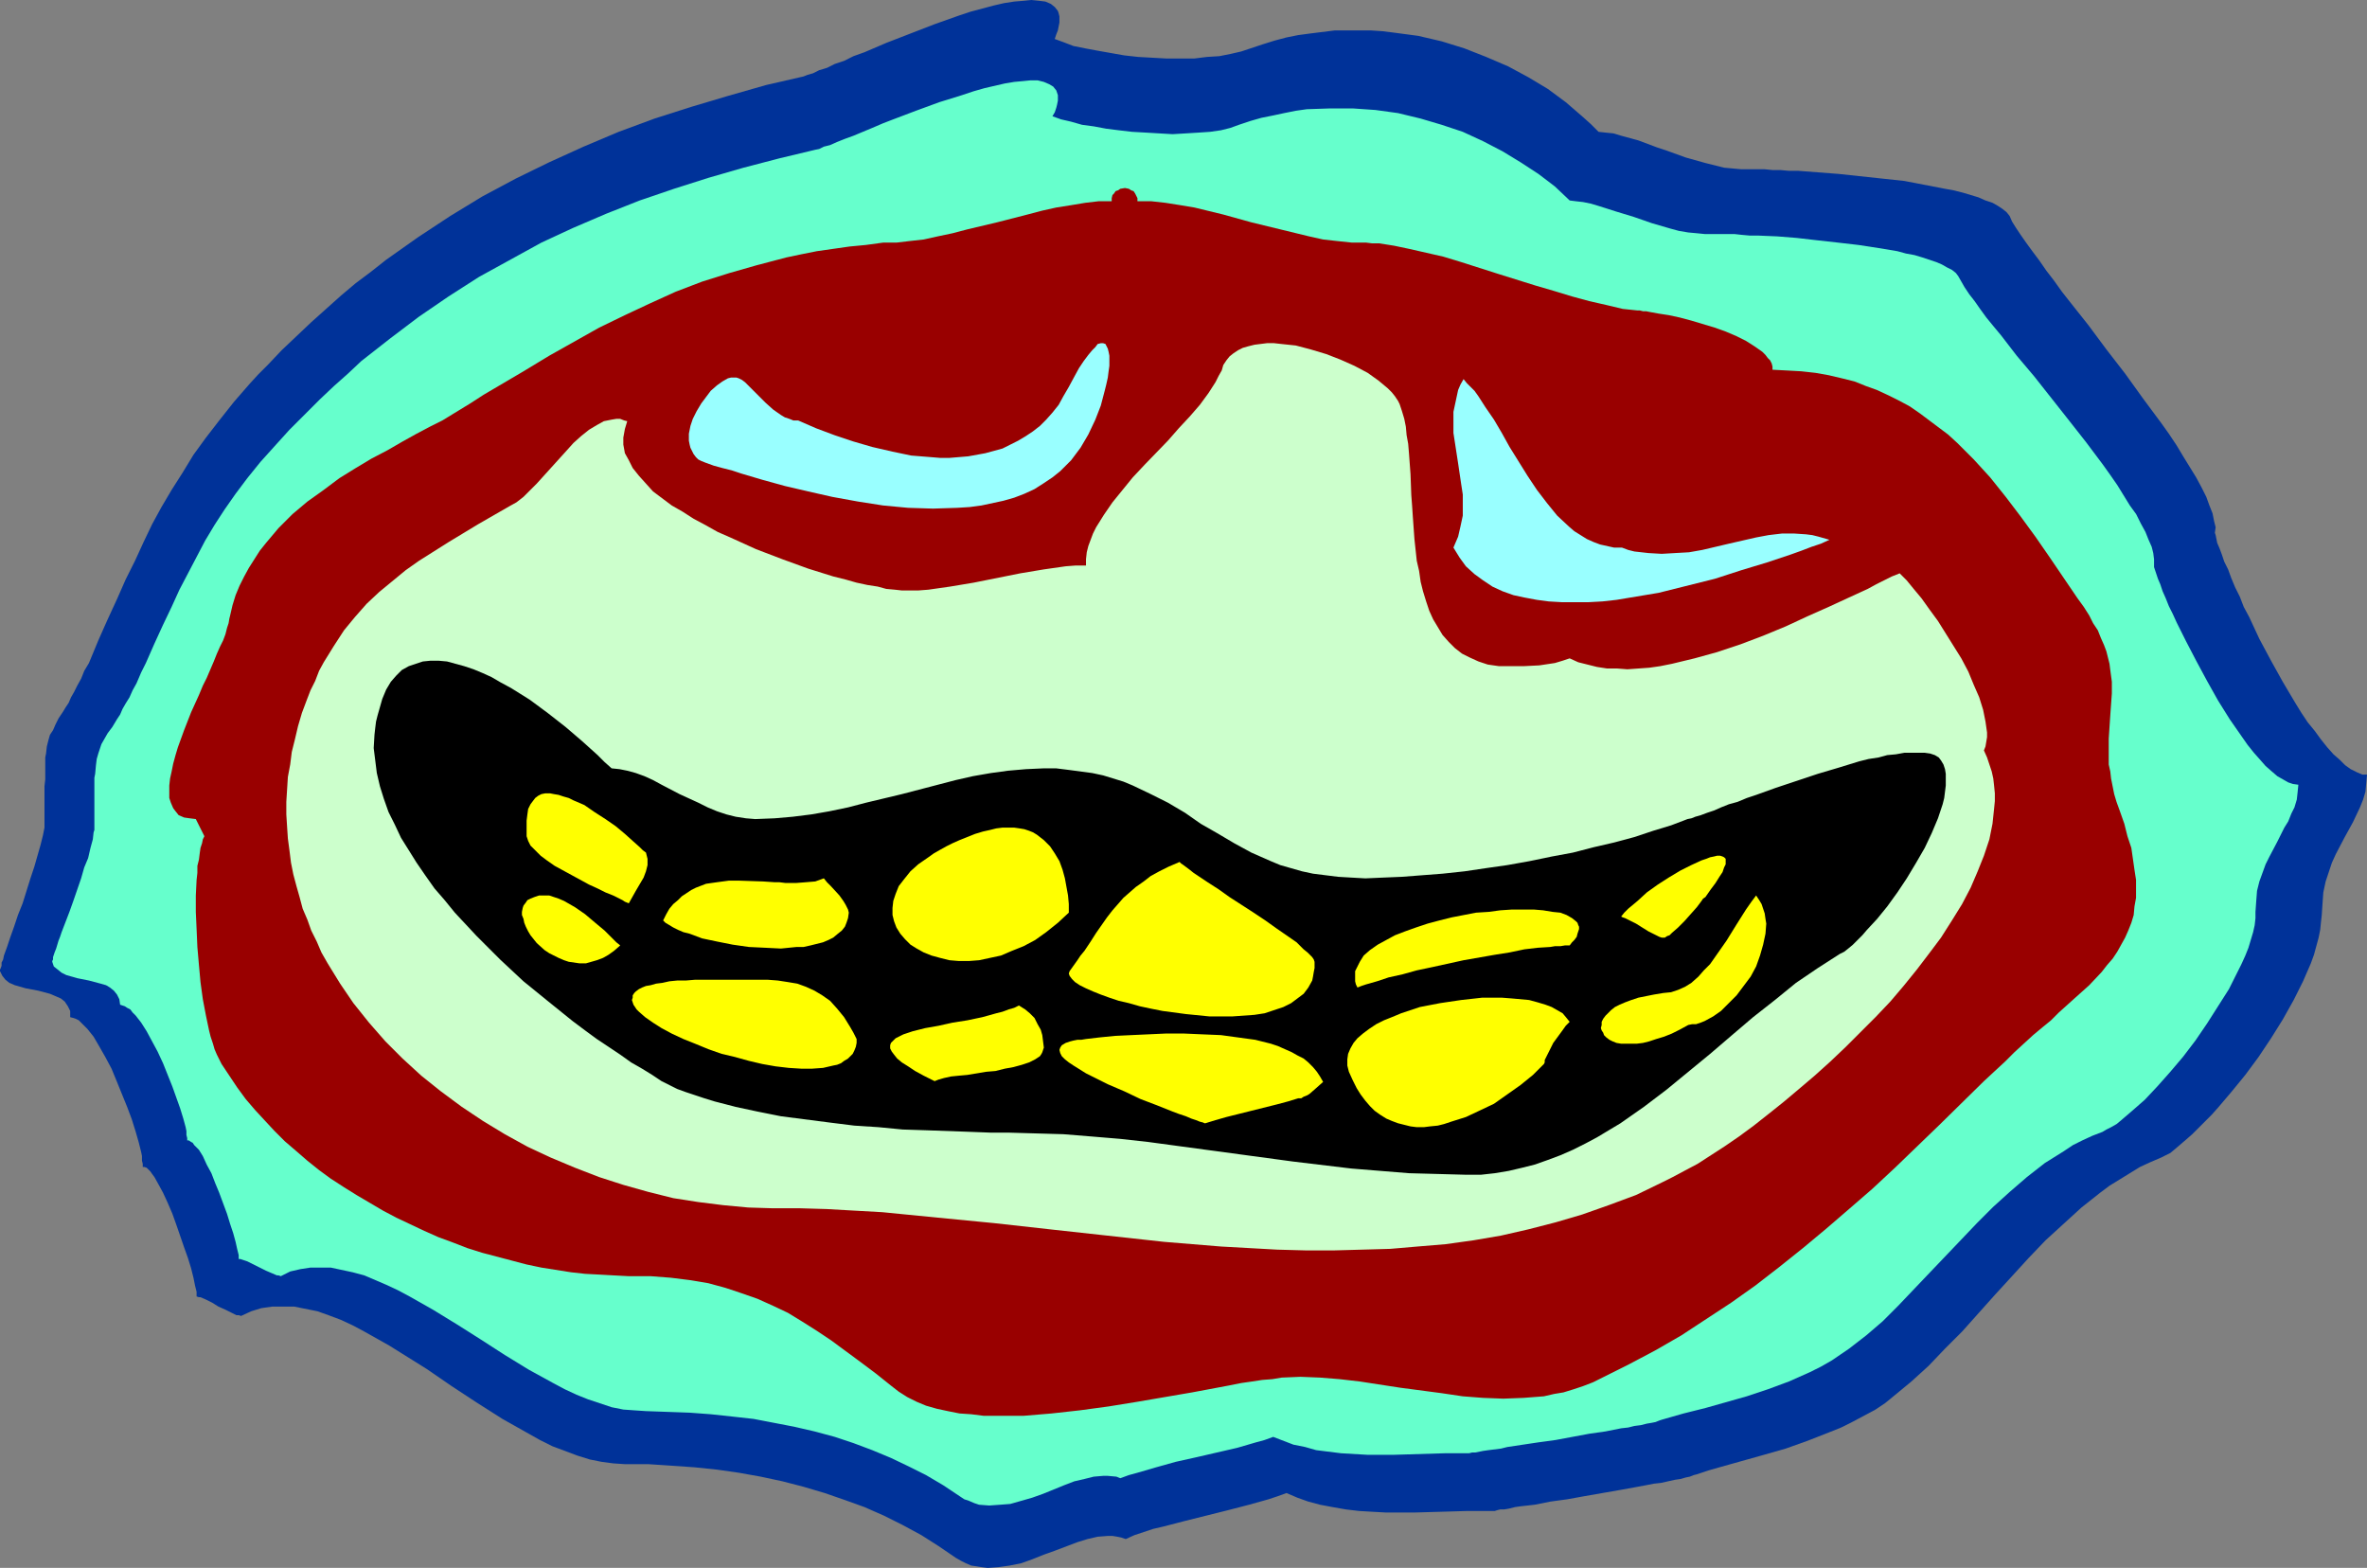
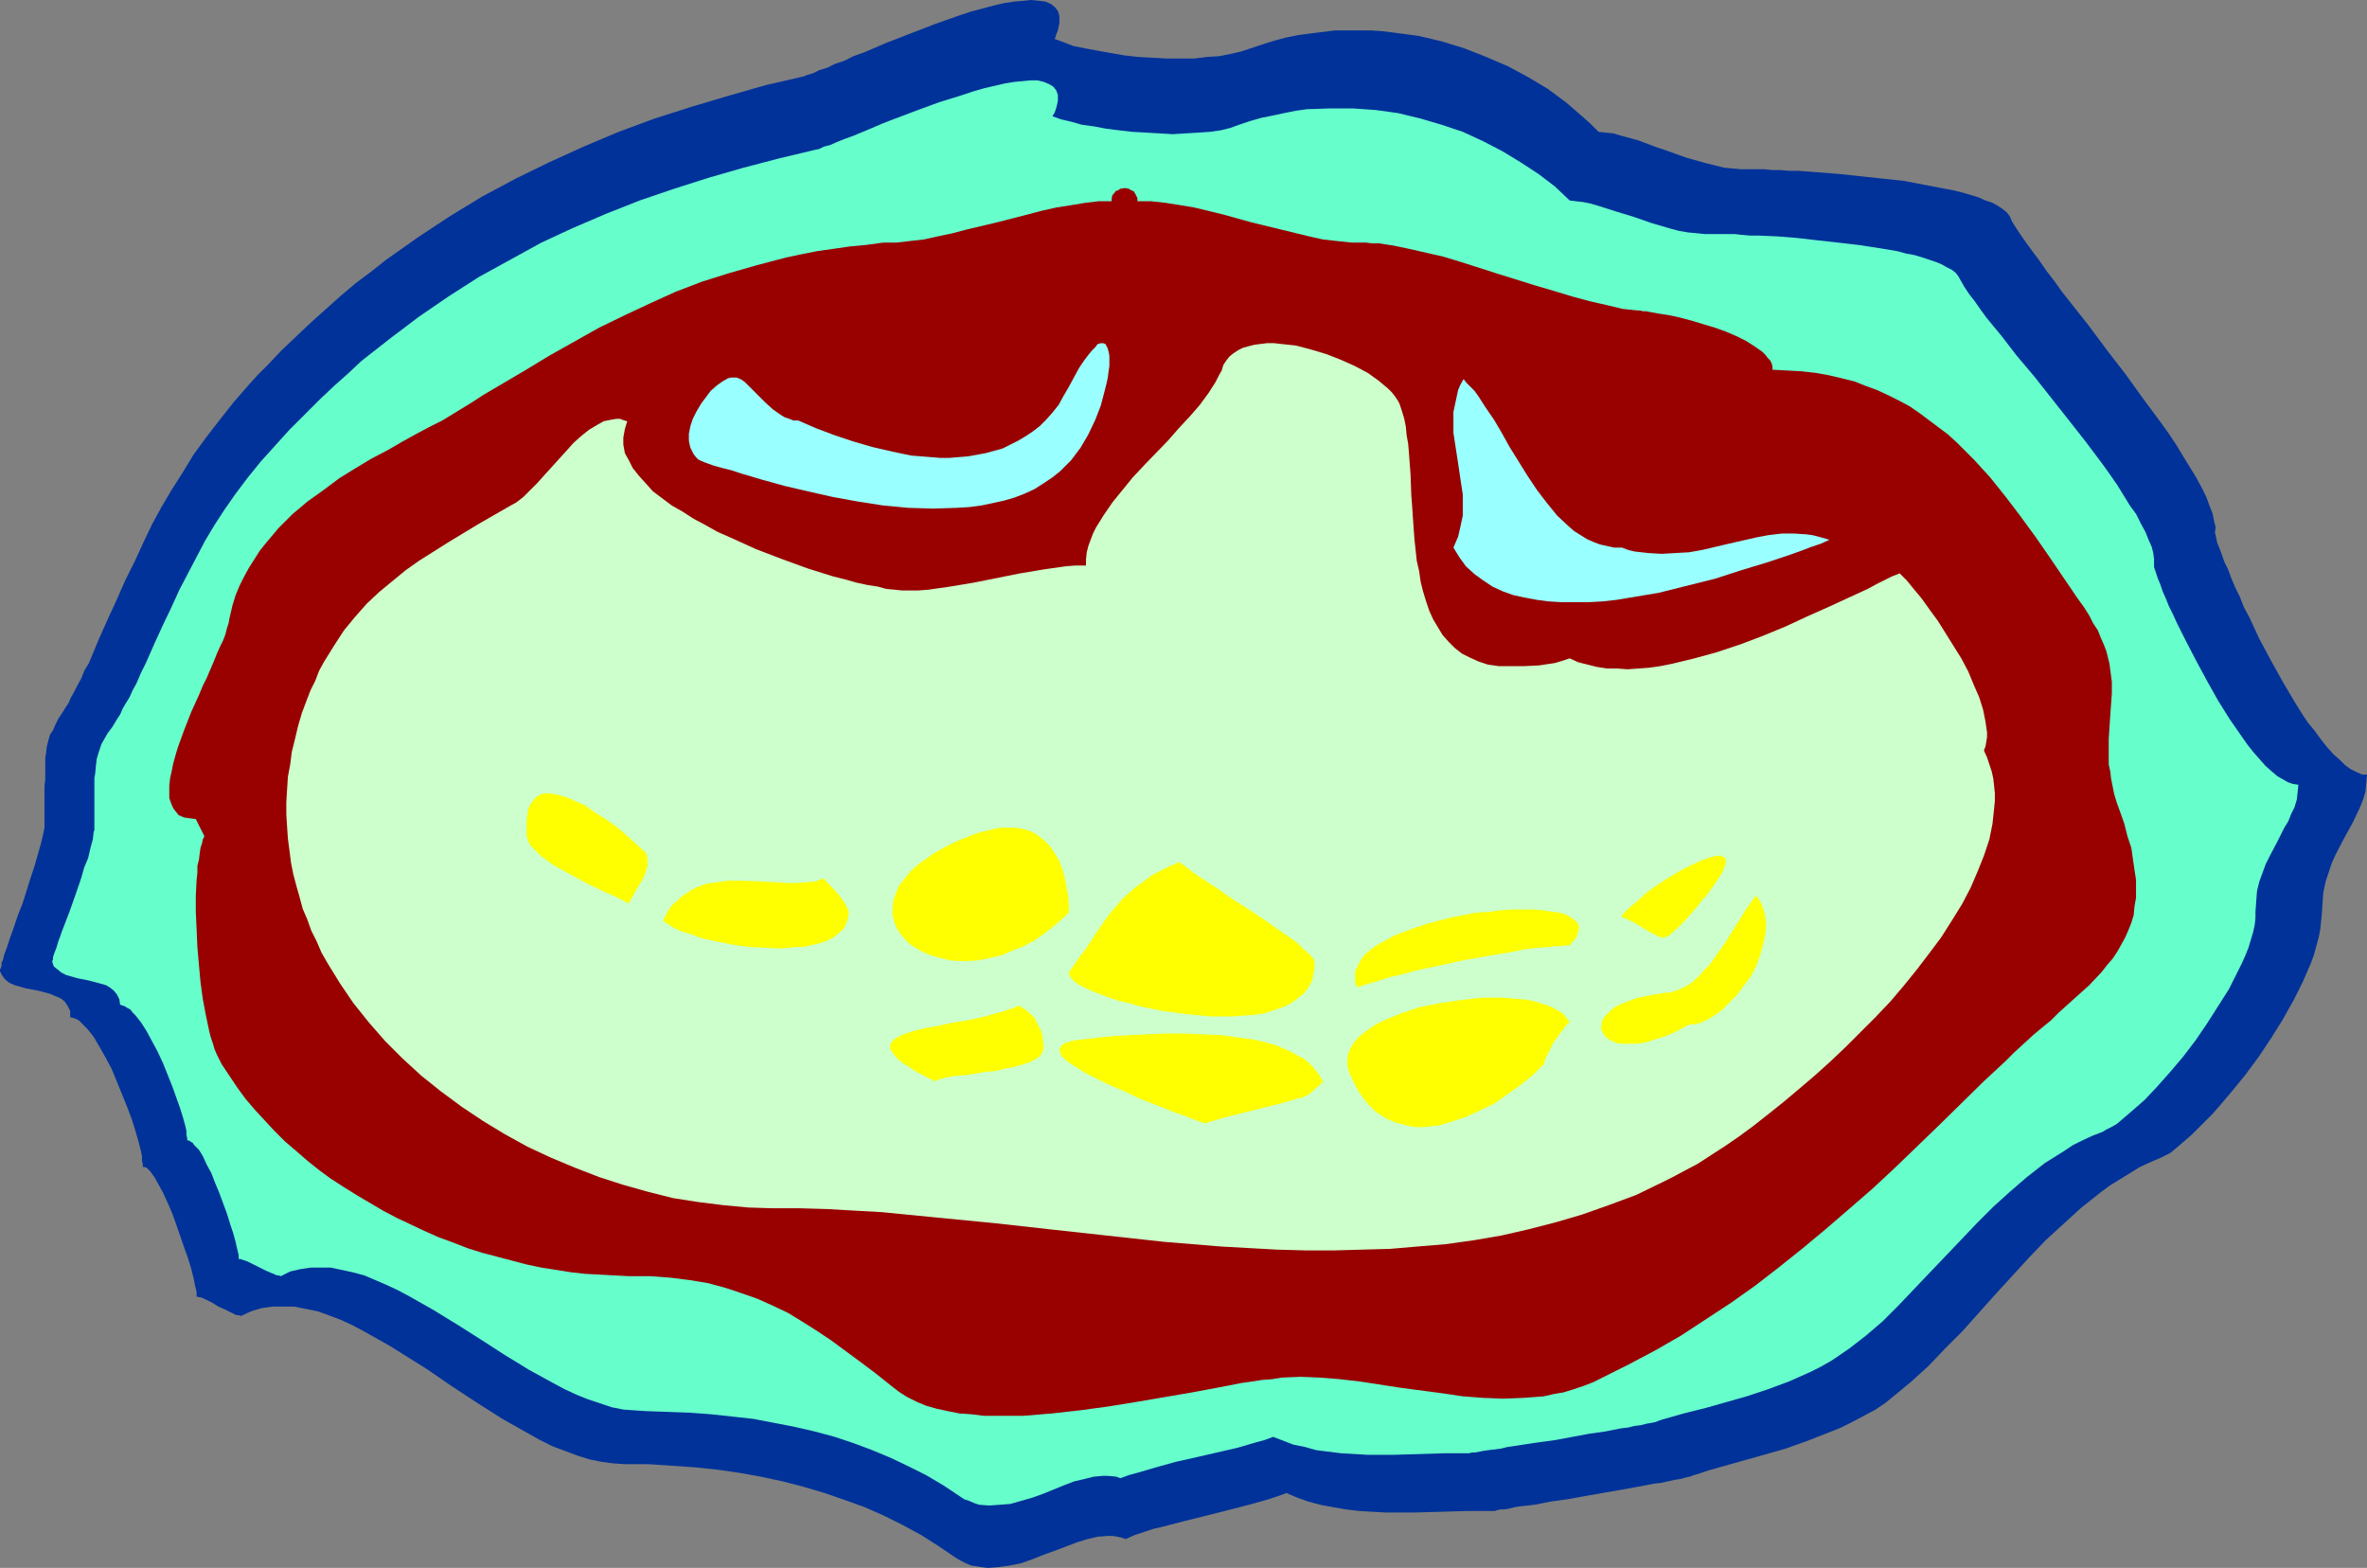
<svg xmlns="http://www.w3.org/2000/svg" xmlns:ns1="http://sodipodi.sourceforge.net/DTD/sodipodi-0.dtd" xmlns:ns2="http://www.inkscape.org/namespaces/inkscape" version="1.0" width="129.724mm" height="85.923mm" id="svg19" ns1:docname="Smiley.wmf">
  <rect width="100%" height="100%" fill="#808080" stroke="none" />
  <ns1:namedview id="namedview19" pagecolor="#ffffff" bordercolor="#000000" borderopacity="0.25" ns2:showpageshadow="2" ns2:pageopacity="0.0" ns2:pagecheckerboard="0" ns2:deskcolor="#d1d1d1" ns2:document-units="mm" />
  <defs id="defs1">
    <pattern id="WMFhbasepattern" patternUnits="userSpaceOnUse" width="6" height="6" x="0" y="0" />
  </defs>
  <path style="fill:#003299;fill-opacity:1;fill-rule:evenodd;stroke:none" d="m 331.118,27.305 -1.616,-1.616 -1.616,-1.454 -3.555,-3.07 -3.717,-2.747 -4.04,-2.424 -4.202,-2.262 -4.525,-1.939 -4.525,-1.777 -4.686,-1.454 -4.848,-1.131 -2.424,-0.323 -2.424,-0.323 -2.586,-0.323 -2.424,-0.162 h -2.424 -2.586 -2.424 l -2.586,0.323 -2.586,0.323 -2.424,0.323 -2.424,0.485 -2.424,0.646 -2.586,0.808 -2.424,0.808 -1.939,0.646 -2.101,0.485 -2.424,0.485 -2.586,0.162 -2.586,0.323 h -2.909 -2.909 l -5.818,-0.323 -2.909,-0.323 -2.747,-0.485 -2.747,-0.485 -2.586,-0.485 -2.424,-0.485 -2.101,-0.808 -1.778,-0.646 0.323,-0.969 0.323,-0.808 0.162,-0.808 0.162,-0.808 V 3.393 l -0.162,-0.646 -0.162,-0.485 -0.646,-0.808 -0.808,-0.646 -1.131,-0.485 -1.293,-0.162 L 213.635,0 l -1.616,0.162 -1.939,0.162 -2.101,0.323 -2.101,0.485 -2.424,0.646 -2.424,0.646 -2.424,0.808 -5.01,1.777 -5.01,1.939 -5.01,1.939 -2.262,0.969 -2.262,0.969 -2.262,0.808 -1.939,0.969 -1.939,0.646 -1.616,0.808 -1.616,0.485 -1.293,0.646 -1.131,0.323 -0.808,0.323 -7.757,1.777 -7.918,2.262 -7.595,2.262 -7.595,2.424 -7.434,2.747 -7.272,3.07 -7.11,3.231 -6.949,3.393 -6.949,3.716 -6.626,4.039 -6.626,4.362 -6.626,4.685 -3.07,2.424 -3.232,2.424 -3.07,2.585 -3.07,2.747 -3.07,2.747 -3.07,2.908 -3.07,2.908 -2.909,3.07 -1.939,1.939 -1.778,1.939 -3.232,3.716 -3.07,3.878 -2.747,3.554 -2.586,3.554 -2.262,3.716 -2.262,3.554 -2.101,3.554 -1.939,3.554 -1.778,3.716 -1.778,3.878 -1.939,3.878 -1.778,4.039 -1.939,4.201 -1.939,4.362 -1.939,4.685 -0.97,1.616 -0.646,1.616 -0.808,1.454 -0.646,1.293 -0.646,1.131 -0.485,1.131 -0.646,0.969 -0.485,0.808 -0.97,1.454 -0.646,1.293 -0.485,1.131 -0.646,0.969 -0.323,1.131 -0.323,1.293 -0.162,1.454 -0.162,0.808 v 0.969 1.131 1.131 1.293 l -0.162,1.454 v 7.271 0.646 0.646 l -0.162,0.808 -0.162,0.808 -0.485,1.939 -0.646,2.262 -0.646,2.262 -0.808,2.424 -1.616,5.17 -0.97,2.424 -0.808,2.424 -0.808,2.262 -0.646,1.939 -0.646,1.777 -0.162,0.808 -0.323,0.646 v 0.646 L 0.162,200.504 0,200.828 v 0.323 l 0.485,0.969 0.646,0.808 0.808,0.646 1.131,0.485 1.131,0.323 1.131,0.323 2.586,0.485 2.424,0.646 1.131,0.485 1.131,0.485 0.808,0.646 0.646,0.969 0.485,0.969 v 1.293 l 0.646,0.162 0.485,0.162 0.646,0.323 0.485,0.485 0.646,0.646 0.646,0.646 0.646,0.808 0.646,0.808 1.131,1.939 1.293,2.262 1.293,2.424 1.131,2.747 2.101,5.17 0.97,2.585 0.808,2.585 0.646,2.262 0.485,1.939 0.162,0.808 v 0.969 l 0.162,0.646 v 0.646 h 0.323 l 0.485,0.162 0.323,0.323 0.485,0.485 0.323,0.485 0.485,0.646 0.808,1.454 0.97,1.777 0.97,2.1 0.97,2.262 0.808,2.262 1.616,4.685 0.808,2.262 0.646,2.1 0.485,1.939 0.323,1.616 0.323,1.293 v 0.485 0.485 l 0.485,0.162 h 0.323 l 1.131,0.485 1.293,0.646 1.293,0.808 1.454,0.646 1.293,0.646 0.97,0.485 h 0.485 l 0.485,0.162 2.101,-0.969 2.101,-0.646 2.262,-0.323 h 2.262 2.262 l 2.424,0.485 2.424,0.485 2.262,0.808 2.586,0.969 2.424,1.131 2.424,1.293 2.586,1.454 2.586,1.454 2.586,1.616 5.171,3.231 5.171,3.554 5.171,3.393 5.333,3.393 2.586,1.454 2.586,1.454 2.586,1.454 2.586,1.293 2.586,0.969 2.586,0.969 2.586,0.808 2.424,0.485 2.424,0.323 2.424,0.162 h 4.848 l 4.848,0.323 4.686,0.323 4.686,0.485 4.525,0.646 4.525,0.808 4.525,0.969 4.363,1.131 4.363,1.293 4.202,1.454 4.04,1.454 4.04,1.777 3.878,1.939 3.878,2.1 3.555,2.262 3.555,2.424 1.131,0.646 0.97,0.485 1.131,0.485 1.131,0.162 0.97,0.162 1.293,0.162 2.262,-0.162 2.262,-0.323 2.424,-0.485 2.262,-0.808 2.424,-0.969 2.262,-0.808 4.686,-1.777 2.101,-0.646 2.101,-0.485 2.101,-0.162 h 0.97 l 0.97,0.162 0.808,0.162 0.97,0.323 1.778,-0.808 1.939,-0.646 1.939,-0.646 2.101,-0.485 4.363,-1.131 9.05,-2.262 4.363,-1.131 4.04,-1.131 1.939,-0.646 1.778,-0.646 2.262,0.969 2.262,0.808 2.424,0.646 2.586,0.485 2.747,0.485 2.747,0.323 2.747,0.162 2.909,0.162 h 5.656 l 5.656,-0.162 5.494,-0.162 h 2.747 2.424 0.162 0.323 l 0.485,-0.162 0.646,-0.162 h 0.808 l 0.97,-0.162 1.293,-0.323 1.131,-0.162 1.454,-0.162 1.454,-0.162 3.232,-0.646 3.555,-0.485 3.555,-0.646 7.434,-1.293 3.555,-0.646 3.394,-0.646 1.454,-0.162 1.454,-0.323 1.454,-0.323 1.131,-0.162 1.131,-0.323 0.808,-0.162 0.808,-0.323 0.646,-0.162 2.424,-0.808 2.262,-0.646 9.211,-2.585 4.525,-1.293 4.525,-1.616 4.525,-1.777 2.424,-0.969 2.262,-1.131 2.424,-1.293 2.424,-1.293 1.939,-1.293 1.778,-1.454 3.717,-3.07 3.555,-3.231 3.394,-3.554 3.555,-3.554 6.787,-7.594 3.555,-3.878 3.394,-3.716 3.555,-3.716 3.717,-3.393 3.717,-3.393 3.878,-3.07 1.939,-1.454 2.101,-1.293 2.101,-1.293 2.101,-1.293 2.101,-0.969 2.262,-0.969 0.97,-0.485 0.97,-0.485 0.97,-0.808 1.131,-0.969 1.131,-0.969 1.293,-1.131 1.293,-1.293 1.293,-1.293 1.454,-1.454 1.293,-1.454 2.747,-3.231 2.909,-3.554 2.747,-3.716 2.586,-3.878 2.424,-3.878 2.262,-4.039 1.939,-3.878 1.616,-3.716 0.646,-1.777 0.485,-1.777 0.485,-1.777 0.323,-1.616 0.162,-1.616 0.162,-1.454 0.162,-2.424 0.162,-2.262 0.485,-2.262 0.646,-1.939 0.646,-1.939 0.808,-1.777 1.778,-3.393 1.778,-3.231 1.454,-3.07 0.646,-1.616 0.485,-1.616 0.162,-1.777 0.162,-1.777 h -0.97 l -1.131,-0.485 -1.293,-0.646 -1.131,-0.808 -1.131,-1.131 -1.293,-1.131 -1.293,-1.454 -1.293,-1.616 -1.293,-1.777 -1.454,-1.777 -1.293,-1.939 -1.293,-2.1 -2.586,-4.362 -2.424,-4.362 -2.424,-4.524 -2.101,-4.524 -1.131,-2.1 -0.808,-2.1 -0.97,-1.939 -0.808,-1.939 -0.646,-1.777 -0.808,-1.616 -0.485,-1.454 -0.485,-1.293 -0.485,-1.131 -0.162,-0.808 -0.162,-0.808 -0.162,-0.485 0.162,-1.131 -0.323,-1.293 -0.323,-1.616 -0.646,-1.616 -0.646,-1.777 -0.97,-1.939 -1.131,-2.1 -1.293,-2.1 -1.293,-2.1 -1.454,-2.424 -1.616,-2.424 -1.616,-2.262 -3.717,-5.009 -3.717,-5.17 -3.878,-5.009 -3.717,-5.009 -3.717,-4.685 -1.778,-2.262 -1.616,-2.262 -1.616,-2.1 -1.454,-2.1 -1.454,-1.939 -1.293,-1.777 -1.131,-1.616 -0.97,-1.454 -0.808,-1.293 -0.485,-1.131 -0.646,-0.808 -0.808,-0.646 -0.97,-0.646 -1.131,-0.646 -1.454,-0.485 -1.454,-0.646 -1.616,-0.485 -1.616,-0.485 -1.939,-0.485 -1.778,-0.323 -4.202,-0.808 -4.202,-0.808 -4.525,-0.485 -4.525,-0.485 -4.525,-0.485 -4.202,-0.323 -4.202,-0.323 h -1.939 l -1.778,-0.162 h -1.616 l -1.616,-0.162 h -1.454 -1.293 -2.101 l -1.778,-0.162 -1.778,-0.162 -1.939,-0.485 -1.939,-0.485 -4.04,-1.131 -4.04,-1.454 -1.939,-0.646 -3.878,-1.454 -1.778,-0.485 -1.778,-0.485 -1.616,-0.485 -1.616,-0.162 z" id="path1" />
  <path style="fill:#66ffcc;fill-opacity:1;fill-rule:evenodd;stroke:none" d="m 325.139,41.523 -3.07,-2.908 -3.394,-2.585 -3.717,-2.424 -3.717,-2.262 -4.04,-2.1 -4.202,-1.939 -4.363,-1.454 -4.363,-1.293 -4.686,-1.131 -4.686,-0.646 -4.686,-0.323 h -4.686 l -4.848,0.162 -2.262,0.323 -2.424,0.485 -2.262,0.485 -2.424,0.485 -2.262,0.646 -2.424,0.808 -1.778,0.646 -1.939,0.485 -2.262,0.323 -2.424,0.162 -2.586,0.162 -2.747,0.162 -2.747,-0.162 -2.747,-0.162 -2.909,-0.162 -2.747,-0.323 -2.586,-0.323 -2.586,-0.485 -2.424,-0.323 -2.262,-0.646 -2.101,-0.485 -1.778,-0.646 0.485,-0.808 0.323,-0.969 0.162,-0.646 0.162,-0.808 v -1.131 l -0.162,-0.485 -0.162,-0.485 -0.646,-0.808 -0.808,-0.485 -1.131,-0.485 -1.293,-0.323 h -1.454 l -1.616,0.162 -1.778,0.162 -1.939,0.323 -2.101,0.485 -2.101,0.485 -2.262,0.646 -2.424,0.808 -4.686,1.454 -4.848,1.777 -4.686,1.777 -2.101,0.808 -2.262,0.969 -1.939,0.808 -1.939,0.808 -1.778,0.646 -1.616,0.646 -1.454,0.646 -1.293,0.323 -0.97,0.485 -0.808,0.162 -7.434,1.777 -7.434,1.939 -7.272,2.1 -7.11,2.262 -7.11,2.424 -6.949,2.747 -6.787,2.908 -6.626,3.07 -6.464,3.554 -6.464,3.554 -6.302,4.039 -6.141,4.201 -5.979,4.524 -5.979,4.685 -2.747,2.585 -2.909,2.585 -2.909,2.747 -2.747,2.747 -3.555,3.554 -3.07,3.393 -2.909,3.231 -2.747,3.393 -2.424,3.231 -2.262,3.231 -2.101,3.231 -1.939,3.231 -1.778,3.393 -1.778,3.393 -1.778,3.393 -1.616,3.554 -1.778,3.716 -1.778,3.878 -1.778,4.039 -0.97,1.939 -0.97,2.262 -0.808,1.454 -0.646,1.454 -0.808,1.293 -0.646,1.131 -0.485,1.131 -0.646,0.969 -0.485,0.808 -0.485,0.808 -0.97,1.293 -0.646,1.131 -0.646,1.131 -0.323,0.969 -0.323,0.969 -0.323,1.131 -0.162,1.293 -0.162,1.777 -0.162,0.808 v 2.262 1.293 6.624 0.646 l -0.162,0.485 -0.162,1.454 -0.485,1.777 -0.485,2.1 -0.808,1.939 -0.646,2.262 -1.616,4.685 -0.808,2.262 -0.808,2.1 -0.808,2.1 -0.323,0.969 -0.323,0.808 -0.485,1.616 -0.323,0.808 -0.162,0.485 -0.162,0.485 v 0.485 l -0.162,0.323 v 0.162 l 0.323,0.969 0.808,0.646 0.808,0.646 0.97,0.485 1.131,0.323 1.131,0.323 2.424,0.485 2.424,0.646 1.131,0.323 0.808,0.485 0.808,0.646 0.646,0.808 0.485,0.969 0.162,1.131 0.485,0.162 0.485,0.162 0.485,0.323 0.646,0.323 0.485,0.646 0.646,0.646 1.131,1.454 1.131,1.777 1.131,2.1 1.131,2.1 1.131,2.424 1.939,4.847 0.808,2.262 0.808,2.262 0.646,2.1 0.485,1.777 0.162,0.808 v 0.808 l 0.162,0.646 v 0.485 h 0.323 l 0.485,0.323 0.323,0.162 0.323,0.485 0.485,0.485 0.485,0.485 0.808,1.293 0.808,1.777 0.97,1.777 0.808,2.1 0.808,1.939 1.616,4.362 0.646,2.1 0.646,1.939 0.485,1.777 0.323,1.454 0.323,1.293 v 0.485 0.323 h 0.323 l 0.485,0.162 0.97,0.323 1.293,0.646 1.293,0.646 1.293,0.646 1.131,0.485 1.131,0.485 h 0.323 l 0.485,0.162 1.939,-0.969 2.101,-0.485 2.101,-0.323 h 2.101 2.101 l 2.262,0.485 2.262,0.485 2.424,0.646 2.262,0.969 2.262,0.969 2.424,1.131 2.424,1.293 4.848,2.747 5.01,3.07 4.848,3.07 5.01,3.231 5.01,3.07 5.01,2.747 2.424,1.293 2.424,1.131 2.424,0.969 2.424,0.808 2.424,0.808 2.424,0.485 2.262,0.162 2.424,0.162 4.525,0.162 4.525,0.162 4.363,0.323 4.525,0.485 4.363,0.485 4.202,0.808 4.202,0.808 4.202,0.969 4.202,1.131 3.878,1.293 3.878,1.454 3.878,1.616 3.717,1.777 3.555,1.777 3.555,2.1 3.394,2.262 0.97,0.646 0.97,0.323 1.131,0.485 0.97,0.323 2.101,0.162 2.262,-0.162 2.101,-0.162 2.262,-0.646 2.262,-0.646 2.262,-0.808 4.363,-1.777 2.101,-0.808 2.101,-0.485 1.939,-0.485 1.939,-0.162 h 0.97 l 1.778,0.162 0.808,0.323 1.778,-0.646 1.778,-0.485 3.878,-1.131 4.04,-1.131 4.363,-0.969 4.202,-0.969 4.202,-0.969 3.878,-1.131 1.778,-0.485 1.778,-0.646 2.101,0.808 2.101,0.808 2.424,0.485 2.262,0.646 2.586,0.323 2.586,0.323 5.494,0.323 h 5.333 l 5.333,-0.162 5.333,-0.162 h 2.424 2.262 0.162 0.162 l 0.646,-0.162 h 0.646 l 0.808,-0.162 0.808,-0.162 1.131,-0.162 1.293,-0.162 1.293,-0.162 1.293,-0.323 3.232,-0.485 3.232,-0.485 3.555,-0.485 6.949,-1.293 3.394,-0.485 3.232,-0.646 1.454,-0.162 1.293,-0.323 1.293,-0.162 1.293,-0.323 0.97,-0.162 0.808,-0.162 0.808,-0.323 0.485,-0.162 4.525,-1.293 4.525,-1.131 8.565,-2.424 4.363,-1.454 4.363,-1.616 4.363,-1.939 2.262,-1.131 2.262,-1.293 3.555,-2.424 3.555,-2.747 3.394,-2.908 3.232,-3.231 3.232,-3.393 3.232,-3.393 6.626,-6.947 3.232,-3.393 3.394,-3.393 3.394,-3.07 3.555,-3.07 3.717,-2.908 3.878,-2.424 1.939,-1.293 1.939,-0.969 2.101,-0.969 2.101,-0.808 0.808,-0.485 0.97,-0.485 1.131,-0.646 0.97,-0.808 1.131,-0.969 1.131,-0.969 1.293,-1.131 1.293,-1.131 2.586,-2.747 2.586,-2.908 2.747,-3.231 2.586,-3.393 2.424,-3.554 2.262,-3.554 2.262,-3.554 1.778,-3.554 0.808,-1.616 0.808,-1.777 0.646,-1.616 0.485,-1.616 0.485,-1.616 0.323,-1.454 0.162,-1.454 v -1.293 l 0.162,-2.262 0.162,-2.1 0.485,-1.939 0.646,-1.777 0.646,-1.777 0.808,-1.616 1.616,-3.07 1.454,-2.908 0.808,-1.293 0.646,-1.616 0.646,-1.293 0.485,-1.616 0.162,-1.454 0.162,-1.616 -1.131,-0.162 -0.97,-0.323 -1.131,-0.646 -1.131,-0.646 -1.131,-0.969 -1.293,-1.131 -1.131,-1.293 -1.293,-1.454 -1.293,-1.616 -1.131,-1.616 -2.586,-3.716 -2.424,-3.878 -2.262,-4.039 -2.262,-4.201 -2.101,-4.039 -1.939,-3.878 -0.808,-1.777 -0.808,-1.616 -0.646,-1.616 -0.646,-1.454 -0.485,-1.454 -0.485,-1.131 -0.323,-0.969 -0.323,-0.969 -0.162,-0.485 v -0.485 -1.131 l -0.162,-1.293 -0.323,-1.293 -0.646,-1.454 -0.646,-1.616 -0.97,-1.777 -0.97,-1.939 -1.293,-1.777 -1.293,-2.1 -1.293,-2.1 -1.454,-2.1 -1.616,-2.262 -3.394,-4.524 -3.555,-4.524 -7.272,-9.209 -3.555,-4.201 -1.616,-2.1 -1.616,-2.1 -1.616,-1.939 -1.454,-1.777 -1.293,-1.777 -1.131,-1.616 -1.131,-1.454 -0.97,-1.454 -0.646,-1.131 -0.646,-1.131 -0.485,-0.646 -0.808,-0.646 -0.97,-0.485 -1.131,-0.646 -1.131,-0.485 -1.454,-0.485 -1.454,-0.485 -1.616,-0.485 -1.778,-0.323 -1.778,-0.485 -3.878,-0.646 -4.202,-0.646 -4.202,-0.485 -4.363,-0.485 -4.202,-0.485 -4.04,-0.323 -3.878,-0.162 h -1.778 l -1.778,-0.162 -1.454,-0.162 h -1.616 -1.293 -1.131 -2.101 l -1.616,-0.162 -1.778,-0.162 -1.939,-0.323 -1.778,-0.485 -3.878,-1.131 -3.717,-1.293 -3.717,-1.131 -3.555,-1.131 -1.616,-0.485 -1.616,-0.323 -1.454,-0.162 z" id="path2" />
  <path style="fill:#990000;fill-opacity:1;fill-rule:evenodd;stroke:none" d="m 282.961,50.247 1.293,0.162 h 1.454 l 3.07,0.485 3.07,0.646 3.555,0.808 3.555,0.808 3.717,1.131 7.595,2.424 7.757,2.424 3.878,1.131 3.717,1.131 3.555,0.969 3.555,0.808 3.394,0.808 3.07,0.323 h 0.485 l 0.646,0.162 h 0.646 l 0.808,0.162 1.778,0.323 2.101,0.323 2.262,0.485 2.424,0.646 4.848,1.454 2.262,0.808 2.262,0.969 1.939,0.969 1.778,1.131 1.616,1.131 0.646,0.646 0.485,0.646 0.485,0.485 0.323,0.646 0.162,0.646 v 0.646 l 3.07,0.162 2.909,0.162 2.909,0.323 2.747,0.485 2.747,0.646 2.586,0.646 2.424,0.969 2.262,0.808 2.424,1.131 2.262,1.131 2.101,1.131 2.101,1.454 1.939,1.454 1.939,1.454 1.939,1.454 1.939,1.777 3.394,3.393 3.394,3.716 3.232,4.039 3.07,4.039 3.07,4.201 2.909,4.201 5.818,8.563 1.293,1.777 1.131,1.777 0.808,1.616 0.97,1.454 0.646,1.616 0.646,1.454 0.485,1.293 0.323,1.293 0.323,1.293 0.162,1.293 0.323,2.424 v 2.424 l -0.162,2.262 -0.162,2.262 -0.162,2.424 -0.162,2.424 v 2.585 2.747 l 0.323,1.454 0.162,1.454 0.323,1.616 0.323,1.616 0.485,1.616 0.646,1.777 0.97,2.747 0.646,2.585 0.808,2.424 0.323,2.262 0.323,2.262 0.323,2.1 v 1.939 1.777 l -0.323,1.777 -0.162,1.777 -0.485,1.616 -0.646,1.616 -0.646,1.454 -0.808,1.454 -0.808,1.454 -0.97,1.454 -1.131,1.293 -1.131,1.454 -2.586,2.747 -3.07,2.747 -3.232,2.908 -1.616,1.616 -1.778,1.454 -1.939,1.616 -1.939,1.777 -1.939,1.777 -1.939,1.939 -2.101,1.939 -2.262,2.1 -9.211,9.048 -9.211,8.886 -4.686,4.362 -4.848,4.201 -4.686,4.039 -4.848,4.039 -4.848,3.878 -5.01,3.878 -5.01,3.554 -5.171,3.393 -5.171,3.393 -5.333,3.07 -5.494,2.908 -5.494,2.747 -1.939,0.969 -2.101,0.808 -1.939,0.646 -2.101,0.646 -1.939,0.323 -2.101,0.485 -4.202,0.323 -4.202,0.162 -4.202,-0.162 -4.202,-0.323 -4.363,-0.646 -8.565,-1.131 -8.403,-1.293 -4.202,-0.485 -4.04,-0.323 -4.04,-0.162 -3.878,0.162 -1.939,0.323 -2.101,0.162 -2.101,0.323 -2.262,0.323 -2.424,0.485 -2.586,0.485 -5.171,0.969 -5.656,0.969 -5.656,0.969 -5.979,0.969 -5.979,0.808 -5.818,0.646 -5.818,0.485 h -2.747 -2.747 -2.747 l -2.586,-0.323 -2.424,-0.162 -2.424,-0.485 -2.262,-0.485 -2.262,-0.646 -1.939,-0.808 -1.939,-0.969 -1.778,-1.131 -1.454,-1.131 -3.232,-2.585 -3.232,-2.424 -3.07,-2.262 -3.07,-2.262 -2.909,-1.939 -3.07,-1.939 -2.909,-1.777 -3.07,-1.454 -3.232,-1.454 -3.232,-1.131 -3.394,-1.131 -3.555,-0.969 -3.878,-0.646 -3.878,-0.485 -4.202,-0.323 h -2.262 -2.262 l -3.07,-0.162 -2.909,-0.162 -3.07,-0.162 -2.909,-0.323 -3.07,-0.485 -3.07,-0.485 -3.07,-0.646 -3.07,-0.808 -6.141,-1.616 -3.07,-0.969 -2.909,-1.131 -3.07,-1.131 -2.909,-1.293 -5.818,-2.747 -2.747,-1.454 -2.747,-1.616 -2.747,-1.616 -2.586,-1.616 -2.747,-1.777 -2.424,-1.777 -2.424,-1.939 -2.424,-2.1 -2.262,-1.939 -2.101,-2.1 -2.101,-2.262 -1.939,-2.1 -1.939,-2.262 -1.778,-2.424 -1.616,-2.424 -1.616,-2.424 -0.485,-0.969 -0.485,-0.969 -0.485,-1.131 -0.323,-1.131 -0.485,-1.454 -0.323,-1.293 -0.646,-3.07 -0.646,-3.393 -0.485,-3.554 -0.323,-3.554 -0.323,-3.716 -0.162,-3.716 -0.162,-3.554 v -3.393 l 0.162,-3.231 0.162,-1.454 v -1.454 l 0.323,-1.293 0.162,-1.293 0.162,-1.131 0.323,-0.969 0.162,-0.808 0.323,-0.646 -1.778,-3.554 -1.293,-0.162 -1.131,-0.162 -1.131,-0.485 -0.646,-0.808 -0.485,-0.646 -0.485,-1.131 -0.323,-0.969 v -1.293 -1.293 l 0.162,-1.454 0.323,-1.454 0.323,-1.616 0.485,-1.777 0.485,-1.616 1.293,-3.554 1.454,-3.716 1.616,-3.554 0.808,-1.939 0.808,-1.616 1.454,-3.393 0.646,-1.616 0.646,-1.454 0.646,-1.293 0.485,-1.293 0.323,-1.293 0.323,-0.969 0.162,-0.969 0.162,-0.646 0.485,-2.1 0.646,-2.1 0.808,-1.939 0.97,-1.939 0.97,-1.777 1.131,-1.777 1.131,-1.777 1.293,-1.616 2.586,-3.07 2.909,-2.908 3.07,-2.585 3.394,-2.424 3.232,-2.424 3.394,-2.1 3.232,-1.939 3.394,-1.777 3.07,-1.777 2.909,-1.616 2.747,-1.454 2.586,-1.293 2.909,-1.777 2.909,-1.777 2.747,-1.777 2.747,-1.616 5.494,-3.231 5.333,-3.231 5.171,-2.908 5.171,-2.908 5.333,-2.585 5.171,-2.424 5.333,-2.424 5.494,-2.1 5.656,-1.777 5.656,-1.616 6.141,-1.616 3.07,-0.646 3.232,-0.646 3.394,-0.485 3.394,-0.485 3.394,-0.323 3.555,-0.485 h 2.747 l 2.747,-0.323 2.909,-0.323 2.909,-0.646 3.07,-0.646 3.07,-0.808 6.141,-1.454 6.302,-1.616 3.07,-0.808 2.909,-0.646 3.07,-0.485 2.909,-0.485 2.747,-0.323 h 2.747 v -0.646 l 0.162,-0.646 0.323,-0.323 0.323,-0.485 0.485,-0.162 0.485,-0.323 0.97,-0.162 0.808,0.162 0.485,0.323 0.485,0.162 0.323,0.485 0.162,0.323 0.323,0.646 v 0.646 h 2.909 l 2.909,0.323 3.07,0.485 2.909,0.485 5.979,1.454 5.818,1.616 5.979,1.454 5.979,1.454 2.909,0.646 2.909,0.323 3.07,0.323 z" id="path3" />
  <path style="fill:#ccffcc;fill-opacity:1;fill-rule:evenodd;stroke:none" d="m 312.696,137.978 h 2.909 l 3.232,-0.162 3.232,-0.485 1.616,-0.485 1.454,-0.485 1.778,0.808 1.939,0.485 1.939,0.485 2.101,0.323 h 2.101 l 2.101,0.162 2.262,-0.162 2.262,-0.162 2.262,-0.323 2.424,-0.485 4.686,-1.131 4.686,-1.293 4.848,-1.616 4.686,-1.777 4.686,-1.939 4.525,-2.1 4.363,-1.939 4.202,-1.939 3.878,-1.777 1.778,-0.969 1.616,-0.808 1.616,-0.808 1.616,-0.646 0.646,0.646 0.808,0.808 1.454,1.777 1.616,1.939 1.616,2.262 1.778,2.424 3.232,5.17 1.616,2.585 1.454,2.747 1.131,2.747 1.131,2.585 0.808,2.585 0.485,2.424 0.162,1.131 0.162,1.131 v 0.969 l -0.162,0.969 -0.162,0.969 -0.323,0.808 0.646,1.454 0.485,1.454 0.485,1.454 0.323,1.454 0.162,1.454 0.162,1.616 v 1.616 l -0.162,1.616 -0.323,3.07 -0.646,3.231 -1.131,3.393 -1.293,3.231 -1.454,3.393 -1.778,3.393 -2.101,3.393 -2.262,3.554 -2.424,3.231 -2.586,3.393 -2.747,3.393 -2.747,3.231 -3.07,3.231 -3.07,3.07 -3.07,3.07 -3.232,3.07 -3.232,2.908 -3.232,2.747 -3.07,2.585 -3.232,2.585 -3.07,2.424 -3.07,2.262 -3.07,2.1 -2.747,1.777 -2.747,1.777 -2.747,1.454 -2.424,1.293 -2.262,1.131 -5.333,2.585 -5.656,2.1 -5.494,1.939 -5.494,1.616 -5.656,1.454 -5.656,1.293 -5.656,0.969 -5.818,0.808 -5.818,0.485 -5.656,0.485 -5.818,0.162 -5.818,0.162 h -5.818 l -5.979,-0.162 -5.818,-0.323 -5.818,-0.323 -11.797,-0.969 -11.797,-1.293 -11.797,-1.293 -11.635,-1.293 -11.635,-1.131 -11.474,-1.131 -5.818,-0.323 -5.656,-0.323 -5.494,-0.162 h -5.656 l -5.171,-0.162 -5.171,-0.485 -5.171,-0.646 -5.171,-0.808 -5.171,-1.293 -5.171,-1.454 -5.01,-1.616 -5.01,-1.939 -5.01,-2.1 -4.848,-2.262 -4.686,-2.585 -4.525,-2.747 -4.363,-2.908 -4.363,-3.231 -4.04,-3.231 -3.878,-3.554 -3.555,-3.554 -3.394,-3.878 -3.232,-4.039 -2.747,-4.039 -2.586,-4.201 -1.293,-2.262 -0.97,-2.262 -1.131,-2.262 -0.808,-2.262 -0.97,-2.262 -0.646,-2.424 -0.646,-2.262 -0.646,-2.424 -0.485,-2.424 -0.323,-2.585 -0.323,-2.424 -0.162,-2.424 -0.162,-2.585 v -2.585 l 0.162,-2.585 0.162,-2.585 0.485,-2.585 0.323,-2.585 0.646,-2.585 0.646,-2.747 0.808,-2.747 0.97,-2.585 0.808,-2.1 0.97,-1.939 0.808,-2.1 0.97,-1.777 2.101,-3.393 2.101,-3.231 2.262,-2.747 2.424,-2.747 2.586,-2.424 2.747,-2.262 2.747,-2.262 2.747,-1.939 3.07,-1.939 3.07,-1.939 6.141,-3.716 6.464,-3.716 1.454,-0.808 1.454,-1.131 1.293,-1.293 1.454,-1.454 3.07,-3.393 3.07,-3.393 1.454,-1.616 1.616,-1.454 1.616,-1.293 1.616,-0.969 1.454,-0.808 1.616,-0.323 0.97,-0.162 h 0.808 l 0.808,0.323 0.646,0.162 -0.485,1.616 -0.323,1.777 v 1.454 l 0.323,1.777 0.808,1.454 0.808,1.616 1.293,1.616 1.454,1.616 1.454,1.616 1.939,1.454 1.939,1.454 2.262,1.293 2.262,1.454 2.424,1.293 2.586,1.454 2.586,1.131 5.333,2.424 5.494,2.1 5.333,1.939 2.586,0.808 2.586,0.808 2.586,0.646 2.262,0.646 2.262,0.485 2.101,0.323 1.778,0.485 1.778,0.162 1.454,0.162 h 1.293 2.101 l 2.101,-0.162 2.262,-0.323 2.262,-0.323 4.848,-0.808 9.696,-1.939 4.848,-0.808 2.262,-0.323 2.262,-0.323 2.101,-0.162 h 2.101 v -1.293 l 0.162,-1.454 0.323,-1.293 0.485,-1.293 0.485,-1.293 0.646,-1.293 1.616,-2.585 1.778,-2.585 2.101,-2.585 2.101,-2.585 2.424,-2.585 4.848,-5.009 2.262,-2.585 2.262,-2.424 2.101,-2.424 1.778,-2.424 1.454,-2.262 0.646,-1.293 0.646,-1.131 0.323,-1.131 0.646,-0.969 0.646,-0.808 0.808,-0.646 0.97,-0.646 0.97,-0.485 1.131,-0.323 1.293,-0.323 1.293,-0.162 1.293,-0.162 h 1.454 l 1.454,0.162 3.07,0.323 3.07,0.808 3.232,0.969 2.909,1.131 2.909,1.293 2.747,1.454 1.131,0.808 1.131,0.808 0.97,0.808 0.97,0.808 0.808,0.808 0.646,0.808 0.646,0.969 0.323,0.646 0.485,1.454 0.485,1.616 0.323,1.616 0.162,1.777 0.323,1.777 0.162,1.939 0.323,4.362 0.162,4.362 0.162,2.1 0.162,2.424 0.323,4.524 0.485,4.524 0.485,2.1 0.323,2.262 0.485,1.939 0.646,2.1 0.646,1.939 0.808,1.777 0.97,1.616 0.97,1.616 1.293,1.454 1.293,1.293 1.454,1.131 1.616,0.808 1.778,0.808 1.939,0.646 2.262,0.323 z" id="path4" />
-   <path style="fill:#000000;fill-opacity:1;fill-rule:evenodd;stroke:none" d="m 126.694,159.143 -1.454,-1.293 -1.454,-1.454 -3.232,-2.908 -3.394,-2.908 -3.717,-2.908 -3.717,-2.747 -3.878,-2.424 -2.101,-1.131 -1.939,-1.131 -1.778,-0.808 -1.939,-0.808 -1.939,-0.646 -1.778,-0.485 -1.778,-0.485 -1.778,-0.162 h -1.616 l -1.616,0.162 -1.454,0.485 -1.454,0.485 -1.454,0.808 -1.131,1.131 -1.131,1.293 -0.97,1.616 -0.808,1.939 -0.646,2.262 -0.323,1.131 -0.323,1.293 -0.162,1.293 -0.162,1.454 -0.162,2.747 0.323,2.585 0.323,2.585 0.646,2.747 0.808,2.585 0.97,2.747 1.293,2.585 1.293,2.747 1.616,2.585 1.616,2.585 1.778,2.585 1.939,2.747 2.101,2.424 2.101,2.585 2.262,2.424 2.262,2.424 4.848,4.847 4.848,4.524 5.171,4.201 5.01,4.039 2.586,1.939 2.424,1.777 2.424,1.616 2.424,1.616 2.262,1.616 2.262,1.293 2.101,1.293 1.939,1.293 1.616,0.808 1.616,0.808 1.778,0.646 1.939,0.646 1.939,0.646 2.101,0.646 4.363,1.131 4.525,0.969 4.848,0.969 5.01,0.646 5.01,0.646 5.171,0.646 5.01,0.323 5.01,0.485 5.01,0.162 4.525,0.162 4.525,0.162 4.202,0.162 h 3.717 l 5.656,0.162 5.656,0.162 5.979,0.485 5.818,0.485 5.818,0.646 5.979,0.808 11.958,1.616 11.958,1.616 12.12,1.454 5.979,0.485 5.979,0.485 5.979,0.162 5.979,0.162 h 2.909 l 2.909,-0.323 2.909,-0.485 2.747,-0.646 2.586,-0.646 2.747,-0.969 2.586,-0.969 2.586,-1.131 2.586,-1.293 2.424,-1.293 2.424,-1.454 2.424,-1.454 4.848,-3.393 4.686,-3.554 4.525,-3.716 4.525,-3.716 4.525,-3.878 4.363,-3.716 4.525,-3.554 4.363,-3.554 4.525,-3.07 2.262,-1.454 2.262,-1.454 0.97,-0.485 0.808,-0.646 0.97,-0.808 0.97,-0.969 0.97,-0.969 0.97,-1.131 2.101,-2.262 2.101,-2.585 2.101,-2.908 1.939,-2.908 1.939,-3.231 1.778,-3.07 1.454,-3.07 1.293,-3.07 0.485,-1.454 0.485,-1.454 0.323,-1.293 0.162,-1.293 0.162,-1.293 v -1.293 -1.131 l -0.162,-0.969 -0.323,-0.969 -0.485,-0.808 -0.485,-0.646 -0.808,-0.485 -0.97,-0.323 -1.131,-0.162 h -1.293 -1.454 -1.454 l -1.778,0.323 -1.778,0.162 -1.778,0.485 -2.101,0.323 -1.939,0.485 -4.202,1.293 -4.363,1.293 -4.363,1.454 -4.363,1.454 -4.04,1.454 -1.939,0.646 -1.939,0.808 -1.778,0.485 -1.616,0.646 -1.454,0.646 -1.454,0.485 -1.293,0.485 -1.131,0.323 -0.808,0.323 -0.808,0.162 -3.394,1.293 -3.717,1.131 -3.878,1.293 -4.202,1.131 -4.202,0.969 -4.363,1.131 -4.363,0.808 -4.686,0.969 -4.525,0.808 -4.525,0.646 -4.363,0.646 -4.525,0.485 -4.202,0.323 -4.202,0.323 -3.878,0.162 -3.717,0.162 -2.909,-0.162 -2.747,-0.162 -2.586,-0.323 -2.586,-0.323 -2.262,-0.485 -2.262,-0.646 -2.262,-0.646 -1.939,-0.808 -4.04,-1.777 -3.555,-1.939 -3.555,-2.1 -3.394,-1.939 -3.232,-2.262 -3.555,-2.1 -3.555,-1.777 -3.717,-1.777 -1.939,-0.808 -2.101,-0.646 -2.101,-0.646 -2.262,-0.485 -2.424,-0.323 -2.424,-0.323 -2.586,-0.323 h -2.747 l -3.555,0.162 -3.717,0.323 -3.555,0.485 -3.717,0.646 -3.555,0.808 -3.717,0.969 -7.434,1.939 -7.434,1.777 -3.717,0.969 -3.878,0.808 -3.717,0.646 -3.878,0.485 -3.717,0.323 -4.04,0.162 -1.939,-0.162 -2.101,-0.323 -1.939,-0.485 -1.939,-0.646 -1.939,-0.808 -1.939,-0.969 -3.878,-1.777 -3.717,-1.939 -1.778,-0.969 -1.778,-0.808 -1.778,-0.646 -1.778,-0.485 -1.616,-0.323 z" id="path5" />
  <path style="fill:#99ffff;fill-opacity:1;fill-rule:evenodd;stroke:none" d="m 165.317,87.085 3.717,1.616 3.878,1.454 3.878,1.293 3.878,1.131 4.202,0.969 3.878,0.808 4.04,0.323 1.939,0.162 h 1.939 l 1.939,-0.162 1.939,-0.162 1.778,-0.323 1.778,-0.323 1.778,-0.485 1.778,-0.485 1.616,-0.808 1.616,-0.808 1.616,-0.969 1.454,-0.969 1.454,-1.131 1.293,-1.293 1.293,-1.454 1.293,-1.616 0.97,-1.777 1.131,-1.939 1.131,-2.1 0.97,-1.777 0.97,-1.454 0.97,-1.293 0.808,-0.969 0.646,-0.646 0.485,-0.646 0.646,-0.162 h 0.485 l 0.485,0.162 0.162,0.323 0.323,0.646 0.162,0.646 0.162,0.808 v 0.969 1.131 l -0.162,1.131 -0.162,1.293 -0.323,1.454 -0.323,1.293 -0.808,3.07 -1.131,2.908 -1.454,3.07 -1.616,2.747 -0.97,1.293 -0.97,1.293 -1.131,1.131 -1.131,1.131 -1.616,1.293 -1.939,1.293 -1.778,1.131 -2.101,0.969 -2.101,0.808 -2.262,0.646 -2.262,0.485 -2.262,0.485 -2.424,0.323 -2.586,0.162 -5.01,0.162 -5.171,-0.162 -5.171,-0.485 -5.171,-0.808 -5.333,-0.969 -5.01,-1.131 -4.848,-1.131 -4.686,-1.293 -4.363,-1.293 -1.939,-0.646 -1.939,-0.485 -1.778,-0.485 -1.778,-0.646 -0.808,-0.323 -0.646,-0.323 -0.485,-0.485 -0.485,-0.646 -0.323,-0.646 -0.323,-0.646 -0.162,-0.646 -0.162,-0.808 v -1.454 l 0.323,-1.616 0.485,-1.454 0.808,-1.616 0.97,-1.616 0.97,-1.293 0.97,-1.293 1.293,-1.131 1.131,-0.808 1.131,-0.646 0.646,-0.162 h 0.485 0.646 l 0.485,0.162 0.646,0.323 0.646,0.485 1.293,1.293 1.454,1.454 1.454,1.454 1.616,1.454 1.616,1.131 0.808,0.485 0.97,0.323 0.808,0.323 z" id="path6" />
  <path style="fill:#99ffff;fill-opacity:1;fill-rule:evenodd;stroke:none" d="m 335.966,113.42 1.293,0.485 1.293,0.323 2.909,0.323 2.747,0.162 2.747,-0.162 2.909,-0.162 2.747,-0.485 5.494,-1.293 5.656,-1.293 2.586,-0.485 2.747,-0.323 h 2.586 l 2.424,0.162 1.293,0.162 1.293,0.323 1.131,0.323 1.131,0.323 -1.778,0.808 -1.939,0.646 -2.101,0.808 -2.262,0.808 -2.424,0.808 -2.424,0.808 -5.333,1.616 -5.494,1.777 -5.818,1.454 -5.818,1.454 -5.818,0.969 -2.909,0.485 -2.909,0.323 -2.909,0.162 h -2.747 -2.747 l -2.747,-0.162 -2.424,-0.323 -2.586,-0.485 -2.262,-0.485 -2.262,-0.808 -2.101,-0.969 -1.939,-1.293 -1.778,-1.293 -1.778,-1.616 -1.293,-1.777 -1.293,-2.1 0.485,-1.131 0.485,-1.131 0.485,-2.1 0.485,-2.262 v -2.262 -2.1 l -0.323,-2.1 -0.646,-4.362 -0.646,-4.201 -0.323,-2.1 v -2.262 -2.1 l 0.485,-2.262 0.485,-2.262 0.485,-1.131 0.646,-1.131 0.646,0.808 0.808,0.808 0.808,0.808 0.808,1.131 1.454,2.262 1.778,2.585 1.616,2.747 1.616,2.908 3.717,5.978 1.939,2.908 2.101,2.747 2.101,2.585 2.424,2.262 1.131,0.969 1.293,0.808 1.293,0.808 1.454,0.646 1.293,0.485 1.454,0.323 1.454,0.323 z" id="path7" />
  <path style="fill:#ffff00;fill-opacity:1;fill-rule:evenodd;stroke:none" d="m 133.805,176.593 0.162,0.646 0.162,0.646 v 1.293 l -0.323,1.293 -0.485,1.293 -1.616,2.747 -1.454,2.585 -0.808,-0.323 -0.485,-0.323 -0.646,-0.323 -1.293,-0.646 -1.616,-0.646 -1.616,-0.808 -1.778,-0.808 -3.555,-1.939 -1.778,-0.969 -1.778,-0.969 -1.616,-1.131 -1.293,-0.969 -1.131,-1.131 -0.97,-0.969 -0.485,-0.969 -0.162,-0.485 -0.162,-0.485 v -1.777 -1.454 l 0.162,-1.293 0.162,-1.131 0.485,-0.969 0.485,-0.646 0.485,-0.646 0.646,-0.485 0.646,-0.323 0.808,-0.162 h 0.97 l 0.808,0.162 0.97,0.162 0.97,0.323 1.131,0.323 0.97,0.485 2.262,0.969 2.101,1.454 2.262,1.454 2.101,1.454 1.939,1.616 1.616,1.454 1.454,1.293 0.646,0.646 z" id="path8" />
-   <path style="fill:#ffff00;fill-opacity:1;fill-rule:evenodd;stroke:none" d="m 128.472,195.819 -1.293,1.131 -1.131,0.808 -1.131,0.646 -1.293,0.485 -1.131,0.323 -1.131,0.323 h -1.293 l -1.131,-0.162 -1.131,-0.162 -0.97,-0.323 -1.131,-0.485 -0.97,-0.485 -0.97,-0.485 -0.97,-0.646 -1.616,-1.454 -1.293,-1.616 -0.485,-0.808 -0.485,-0.969 -0.323,-0.808 -0.162,-0.808 -0.323,-0.808 v -0.646 l 0.162,-0.808 0.162,-0.485 0.485,-0.646 0.323,-0.485 0.646,-0.323 0.808,-0.323 0.97,-0.323 h 0.97 1.131 l 0.97,0.323 0.97,0.323 1.131,0.485 2.262,1.293 2.101,1.454 2.101,1.777 1.939,1.616 1.616,1.616 0.808,0.808 z" id="path9" />
  <path style="fill:#ffff00;fill-opacity:1;fill-rule:evenodd;stroke:none" d="m 175.821,189.033 -0.162,1.131 -0.323,0.969 -0.323,0.808 -0.646,0.808 -0.808,0.646 -0.97,0.808 -0.97,0.485 -1.131,0.485 -1.293,0.323 -1.293,0.323 -1.454,0.323 h -1.454 l -3.232,0.323 -3.232,-0.162 -3.394,-0.162 -3.394,-0.485 -3.232,-0.646 -3.07,-0.646 -1.293,-0.485 -1.293,-0.485 -1.293,-0.323 -1.131,-0.485 -0.97,-0.485 -0.808,-0.485 -0.808,-0.485 -0.485,-0.485 0.646,-1.293 0.646,-1.131 0.808,-0.969 0.97,-0.808 0.808,-0.808 0.97,-0.646 0.97,-0.646 0.97,-0.485 2.101,-0.808 2.262,-0.323 2.424,-0.323 h 2.262 l 4.848,0.162 2.424,0.162 h 0.97 l 1.293,0.162 h 2.101 l 2.101,-0.162 1.939,-0.162 1.778,-0.646 0.646,0.808 0.808,0.808 1.778,1.939 0.808,1.131 0.485,0.808 0.485,0.969 z" id="path10" />
-   <path style="fill:#ffff00;fill-opacity:1;fill-rule:evenodd;stroke:none" d="m 177.437,215.207 v 0.808 l -0.162,0.808 -0.323,0.808 -0.323,0.646 -0.485,0.485 -0.485,0.485 -0.808,0.485 -0.646,0.485 -0.808,0.323 -0.808,0.162 -2.101,0.485 -2.262,0.162 h -2.262 l -2.586,-0.162 -2.747,-0.323 -2.747,-0.485 -2.747,-0.646 -2.909,-0.808 -2.747,-0.646 -2.747,-0.969 -2.747,-1.131 -2.424,-0.969 -2.424,-1.131 -2.101,-1.131 -1.778,-1.131 -1.616,-1.131 -1.293,-1.131 -0.485,-0.485 -0.323,-0.485 -0.323,-0.485 -0.162,-0.485 -0.162,-0.485 0.162,-0.485 v -0.485 l 0.323,-0.485 0.323,-0.323 0.646,-0.485 0.646,-0.323 0.808,-0.323 0.97,-0.162 1.131,-0.323 1.293,-0.162 1.454,-0.323 1.616,-0.162 h 1.778 l 1.939,-0.162 h 2.101 2.909 2.747 4.848 2.424 l 2.101,0.162 2.101,0.323 1.939,0.323 1.778,0.646 1.778,0.808 1.616,0.969 1.616,1.131 1.454,1.616 1.454,1.777 1.293,2.1 0.646,1.131 z" id="path11" />
  <path style="fill:#ffff00;fill-opacity:1;fill-rule:evenodd;stroke:none" d="m 221.392,189.033 -2.262,2.1 -2.424,1.939 -2.262,1.616 -2.424,1.293 -2.424,0.969 -2.262,0.969 -2.262,0.485 -2.262,0.485 -2.101,0.162 h -2.101 l -1.939,-0.162 -1.939,-0.485 -1.778,-0.485 -1.616,-0.646 -1.454,-0.808 -1.293,-0.808 -1.131,-1.131 -0.97,-1.131 -0.808,-1.293 -0.485,-1.293 -0.323,-1.293 v -1.454 l 0.162,-1.454 0.485,-1.454 0.646,-1.616 1.131,-1.454 1.293,-1.616 1.616,-1.454 2.101,-1.454 1.131,-0.808 1.131,-0.646 1.454,-0.808 1.293,-0.646 1.454,-0.646 1.616,-0.646 1.616,-0.646 1.616,-0.485 1.454,-0.323 1.293,-0.323 1.293,-0.162 h 1.293 1.131 l 1.131,0.162 0.97,0.162 0.97,0.323 0.808,0.323 0.808,0.485 1.454,1.131 1.293,1.293 0.97,1.454 0.97,1.616 0.646,1.777 0.485,1.777 0.323,1.777 0.323,1.777 0.162,1.777 z" id="path12" />
  <path style="fill:#ffff00;fill-opacity:1;fill-rule:evenodd;stroke:none" d="m 216.221,216.984 -0.162,0.485 -0.162,0.485 -0.162,0.323 -0.323,0.485 -0.97,0.646 -1.293,0.646 -1.454,0.485 -1.778,0.485 -1.778,0.323 -1.939,0.485 -1.939,0.162 -1.939,0.323 -1.939,0.323 -1.778,0.162 -1.616,0.162 -1.454,0.323 -1.131,0.323 -0.808,0.323 -2.262,-1.131 -1.778,-0.969 -1.454,-0.969 -1.293,-0.808 -0.97,-0.808 -0.646,-0.808 -0.485,-0.646 -0.323,-0.646 v -0.646 l 0.162,-0.485 0.485,-0.485 0.485,-0.485 0.646,-0.323 0.97,-0.485 0.97,-0.323 0.97,-0.323 1.293,-0.323 1.293,-0.323 2.747,-0.485 2.909,-0.646 3.07,-0.485 3.07,-0.646 2.909,-0.808 1.293,-0.323 1.293,-0.485 1.131,-0.323 0.97,-0.485 1.293,0.808 0.97,0.808 0.97,0.969 0.646,1.293 0.646,1.131 0.323,1.131 0.162,1.293 z" id="path13" />
  <path style="fill:#ffff00;fill-opacity:1;fill-rule:evenodd;stroke:none" d="m 272.296,199.535 v 0.969 l -0.162,0.808 -0.162,0.969 -0.162,0.808 -0.808,1.454 -0.97,1.293 -1.293,0.969 -1.293,0.969 -1.616,0.808 -1.939,0.646 -1.939,0.646 -2.101,0.323 -2.262,0.162 -2.262,0.162 h -2.262 -2.586 l -4.848,-0.485 -4.848,-0.646 -2.424,-0.485 -2.262,-0.485 -2.262,-0.646 -2.101,-0.485 -1.939,-0.646 -1.778,-0.646 -1.616,-0.646 -1.454,-0.646 -1.293,-0.646 -0.97,-0.646 -0.646,-0.646 -0.485,-0.646 -0.162,-0.485 0.162,-0.485 1.616,-2.262 0.646,-0.969 0.808,-0.969 1.293,-1.939 1.131,-1.777 1.131,-1.616 1.131,-1.616 1.131,-1.454 1.131,-1.293 1.131,-1.293 1.293,-1.131 1.293,-1.131 1.616,-1.131 1.454,-1.131 1.778,-0.969 1.939,-0.969 2.262,-0.969 0.323,0.323 0.485,0.323 0.646,0.485 0.646,0.485 0.808,0.646 0.97,0.646 1.939,1.293 2.262,1.454 2.262,1.616 5.01,3.231 2.424,1.616 2.262,1.616 2.101,1.454 2.101,1.454 1.454,1.454 0.808,0.646 0.485,0.485 0.485,0.485 0.323,0.485 0.162,0.485 z" id="path14" />
  <path style="fill:#ffff00;fill-opacity:1;fill-rule:evenodd;stroke:none" d="m 268.902,227.486 -2.101,0.646 -2.424,0.646 -10.342,2.585 -2.262,0.646 -2.101,0.646 h -0.162 l -0.323,-0.162 -0.646,-0.162 -0.808,-0.323 -0.97,-0.323 -1.131,-0.485 -1.454,-0.485 -1.293,-0.485 -1.616,-0.646 -1.616,-0.646 -3.394,-1.293 -3.394,-1.616 -3.394,-1.454 -3.232,-1.616 -1.293,-0.646 -1.293,-0.808 -1.293,-0.808 -0.97,-0.646 -0.808,-0.646 -0.646,-0.646 -0.323,-0.646 -0.162,-0.646 0.162,-0.485 0.323,-0.485 0.808,-0.485 0.485,-0.162 0.485,-0.162 0.646,-0.162 0.808,-0.162 h 0.808 l 0.97,-0.162 2.747,-0.323 3.232,-0.323 3.394,-0.162 3.555,-0.162 3.555,-0.162 h 3.878 l 3.717,0.162 3.878,0.162 3.555,0.485 3.555,0.485 3.232,0.808 1.454,0.485 1.454,0.646 1.454,0.646 1.131,0.646 1.293,0.646 0.97,0.808 0.97,0.969 0.808,0.969 0.646,0.969 0.646,1.131 -1.454,1.293 -1.293,1.131 -0.485,0.323 -0.808,0.323 -0.485,0.323 z" id="path15" />
  <path style="fill:#ffff00;fill-opacity:1;fill-rule:evenodd;stroke:none" d="m 325.139,195.819 h -0.97 l -0.97,0.162 h -1.131 l -0.97,0.162 -2.586,0.162 -2.747,0.323 -3.07,0.646 -3.07,0.485 -6.464,1.131 -6.626,1.454 -3.07,0.646 -2.909,0.808 -2.909,0.646 -2.424,0.808 -2.262,0.646 -0.97,0.323 -0.808,0.323 -0.323,-0.646 -0.162,-0.646 v -0.808 -0.646 -0.646 l 0.323,-0.646 0.646,-1.293 0.808,-1.293 1.293,-1.131 1.616,-1.131 1.778,-0.969 1.778,-0.969 2.101,-0.808 2.262,-0.808 2.424,-0.808 2.424,-0.646 2.586,-0.646 5.01,-0.969 2.586,-0.162 2.424,-0.323 2.424,-0.162 h 2.424 2.101 l 1.939,0.162 1.939,0.323 1.616,0.162 1.293,0.485 1.131,0.646 0.808,0.646 0.323,0.323 0.162,0.485 0.162,0.323 v 0.485 l -0.162,0.485 -0.162,0.485 -0.162,0.646 -0.485,0.646 -0.485,0.485 z" id="path16" />
  <path style="fill:#ffff00;fill-opacity:1;fill-rule:evenodd;stroke:none" d="m 319.806,220.377 -2.262,2.262 -2.586,2.1 -2.747,1.939 -2.747,1.939 -3.07,1.454 -2.747,1.293 -3.07,0.969 -1.454,0.485 -1.293,0.323 -1.616,0.162 -1.293,0.162 h -1.454 l -1.293,-0.162 -1.293,-0.323 -1.293,-0.323 -1.293,-0.485 -1.131,-0.485 -1.293,-0.808 -1.131,-0.808 -0.97,-0.969 -0.97,-1.131 -0.97,-1.293 -0.808,-1.293 -0.808,-1.616 -0.808,-1.777 -0.323,-1.293 v -1.293 l 0.162,-1.131 0.485,-1.131 0.646,-1.131 0.808,-0.969 1.131,-0.969 1.293,-0.969 1.454,-0.969 1.616,-0.808 1.616,-0.646 1.939,-0.808 3.878,-1.293 4.202,-0.808 4.363,-0.646 4.363,-0.485 h 2.101 1.939 l 2.101,0.162 1.778,0.162 1.778,0.162 1.778,0.485 1.616,0.485 1.293,0.485 1.131,0.646 1.131,0.646 0.808,0.969 0.646,0.808 -0.808,0.808 -0.808,1.131 -1.778,2.424 -0.646,1.293 -0.646,1.293 -0.485,0.969 v 0.485 z" id="path17" />
  <path style="fill:#ffff00;fill-opacity:1;fill-rule:evenodd;stroke:none" d="m 353.257,185.802 -0.485,0.323 -0.323,0.485 -0.97,1.293 -1.293,1.454 -1.293,1.454 -1.293,1.293 -1.293,1.131 -0.485,0.485 -0.485,0.162 -0.485,0.323 h -0.323 -0.323 l -0.485,-0.162 -0.97,-0.485 -1.293,-0.646 -1.293,-0.808 -1.293,-0.808 -1.293,-0.646 -0.97,-0.485 -0.485,-0.162 -0.323,-0.162 0.646,-0.808 0.808,-0.808 1.939,-1.616 1.939,-1.777 2.262,-1.616 2.262,-1.454 2.424,-1.454 2.262,-1.131 2.101,-0.969 0.97,-0.323 0.808,-0.323 0.808,-0.162 0.646,-0.162 h 0.646 l 0.485,0.162 0.323,0.162 0.323,0.323 v 0.485 0.646 l -0.323,0.646 -0.323,0.969 -0.646,0.969 -0.808,1.293 -0.97,1.293 z" id="path18" />
  <path style="fill:#ffff00;fill-opacity:1;fill-rule:evenodd;stroke:none" d="m 349.702,212.299 -1.778,0.969 -1.616,0.808 -1.616,0.646 -1.616,0.485 -1.454,0.485 -1.293,0.323 -1.293,0.162 h -1.131 -1.131 -0.97 l -0.97,-0.162 -0.808,-0.323 -0.646,-0.323 -0.646,-0.485 -0.485,-0.485 -0.162,-0.485 -0.323,-0.485 -0.162,-0.485 0.162,-0.646 v -0.646 l 0.323,-0.646 0.485,-0.646 0.485,-0.485 0.646,-0.646 0.808,-0.646 0.97,-0.485 1.131,-0.485 1.293,-0.485 1.454,-0.485 1.616,-0.323 1.616,-0.323 1.939,-0.323 1.616,-0.162 1.454,-0.485 1.454,-0.646 1.293,-0.808 1.454,-1.293 1.131,-1.293 1.293,-1.293 1.131,-1.616 2.262,-3.231 2.101,-3.393 1.939,-3.07 1.131,-1.616 0.97,-1.293 0.646,0.969 0.485,0.808 0.323,0.969 0.323,0.969 0.162,1.131 0.162,0.969 -0.162,2.1 -0.485,2.262 -0.646,2.262 -0.808,2.262 -1.131,2.1 -1.454,1.939 -1.454,1.939 -1.616,1.616 -1.616,1.616 -1.616,1.131 -1.778,0.969 -0.808,0.323 -0.97,0.323 h -0.808 z" id="path19" />
</svg>